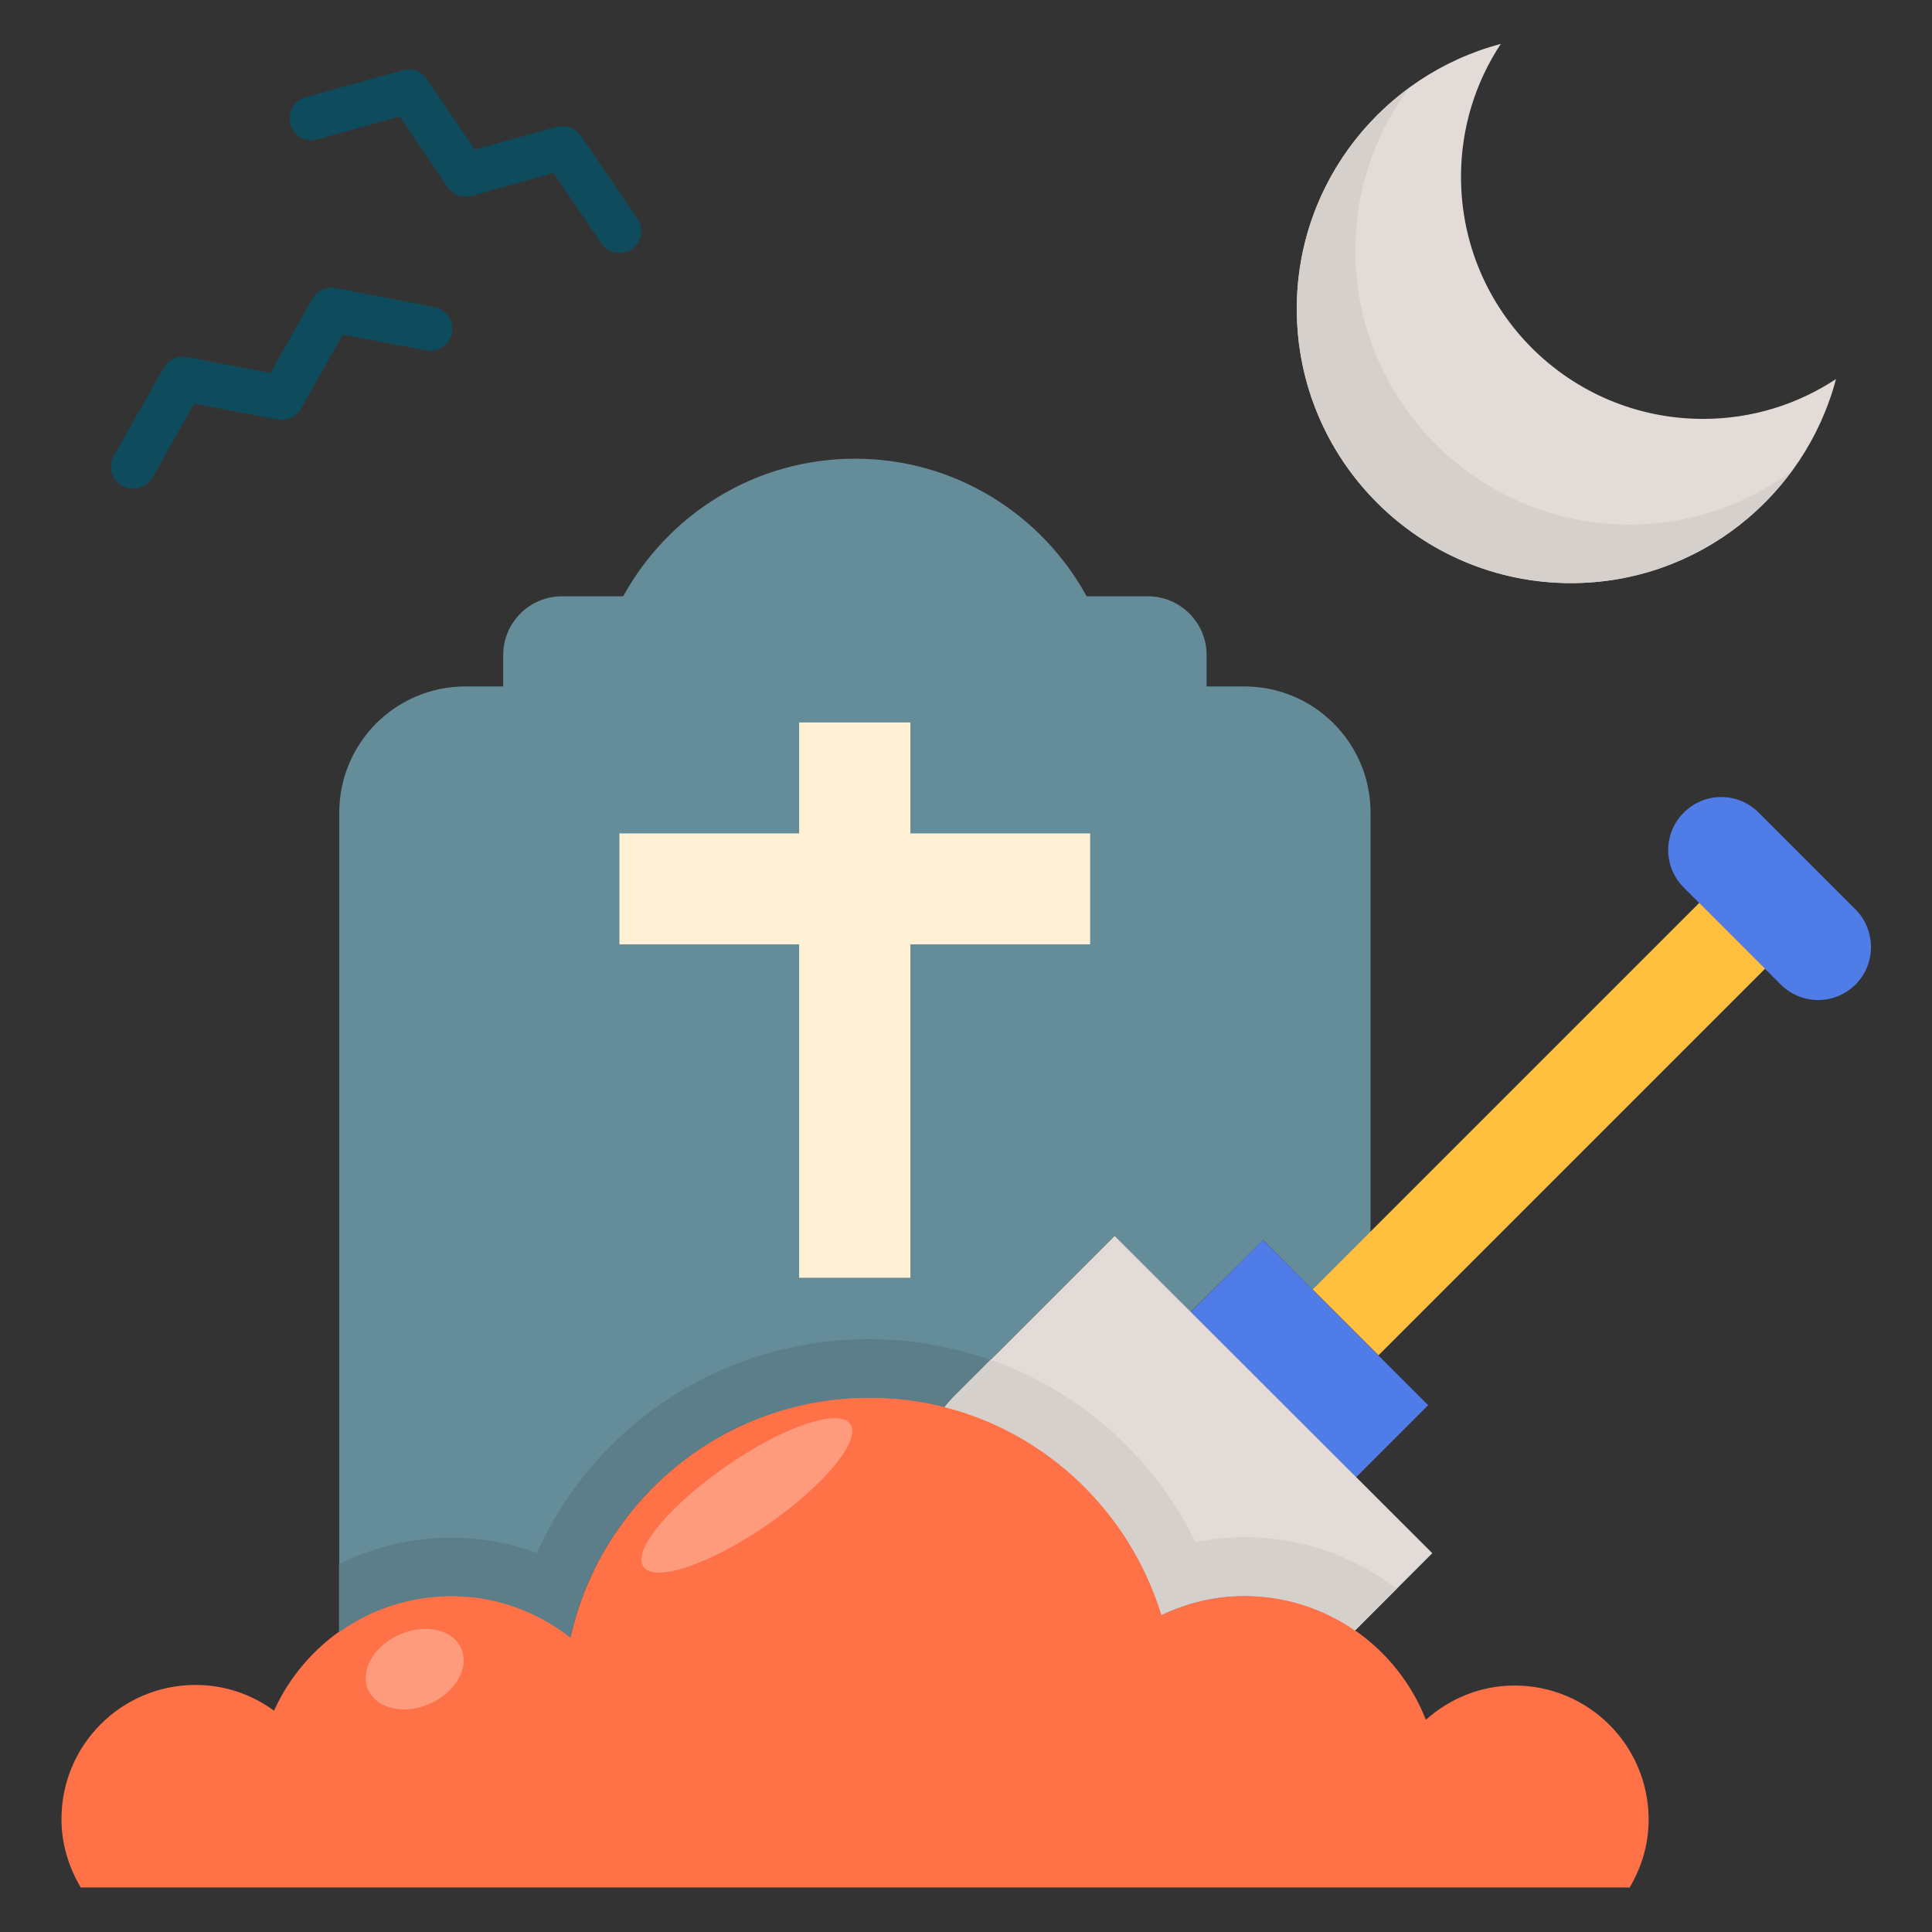
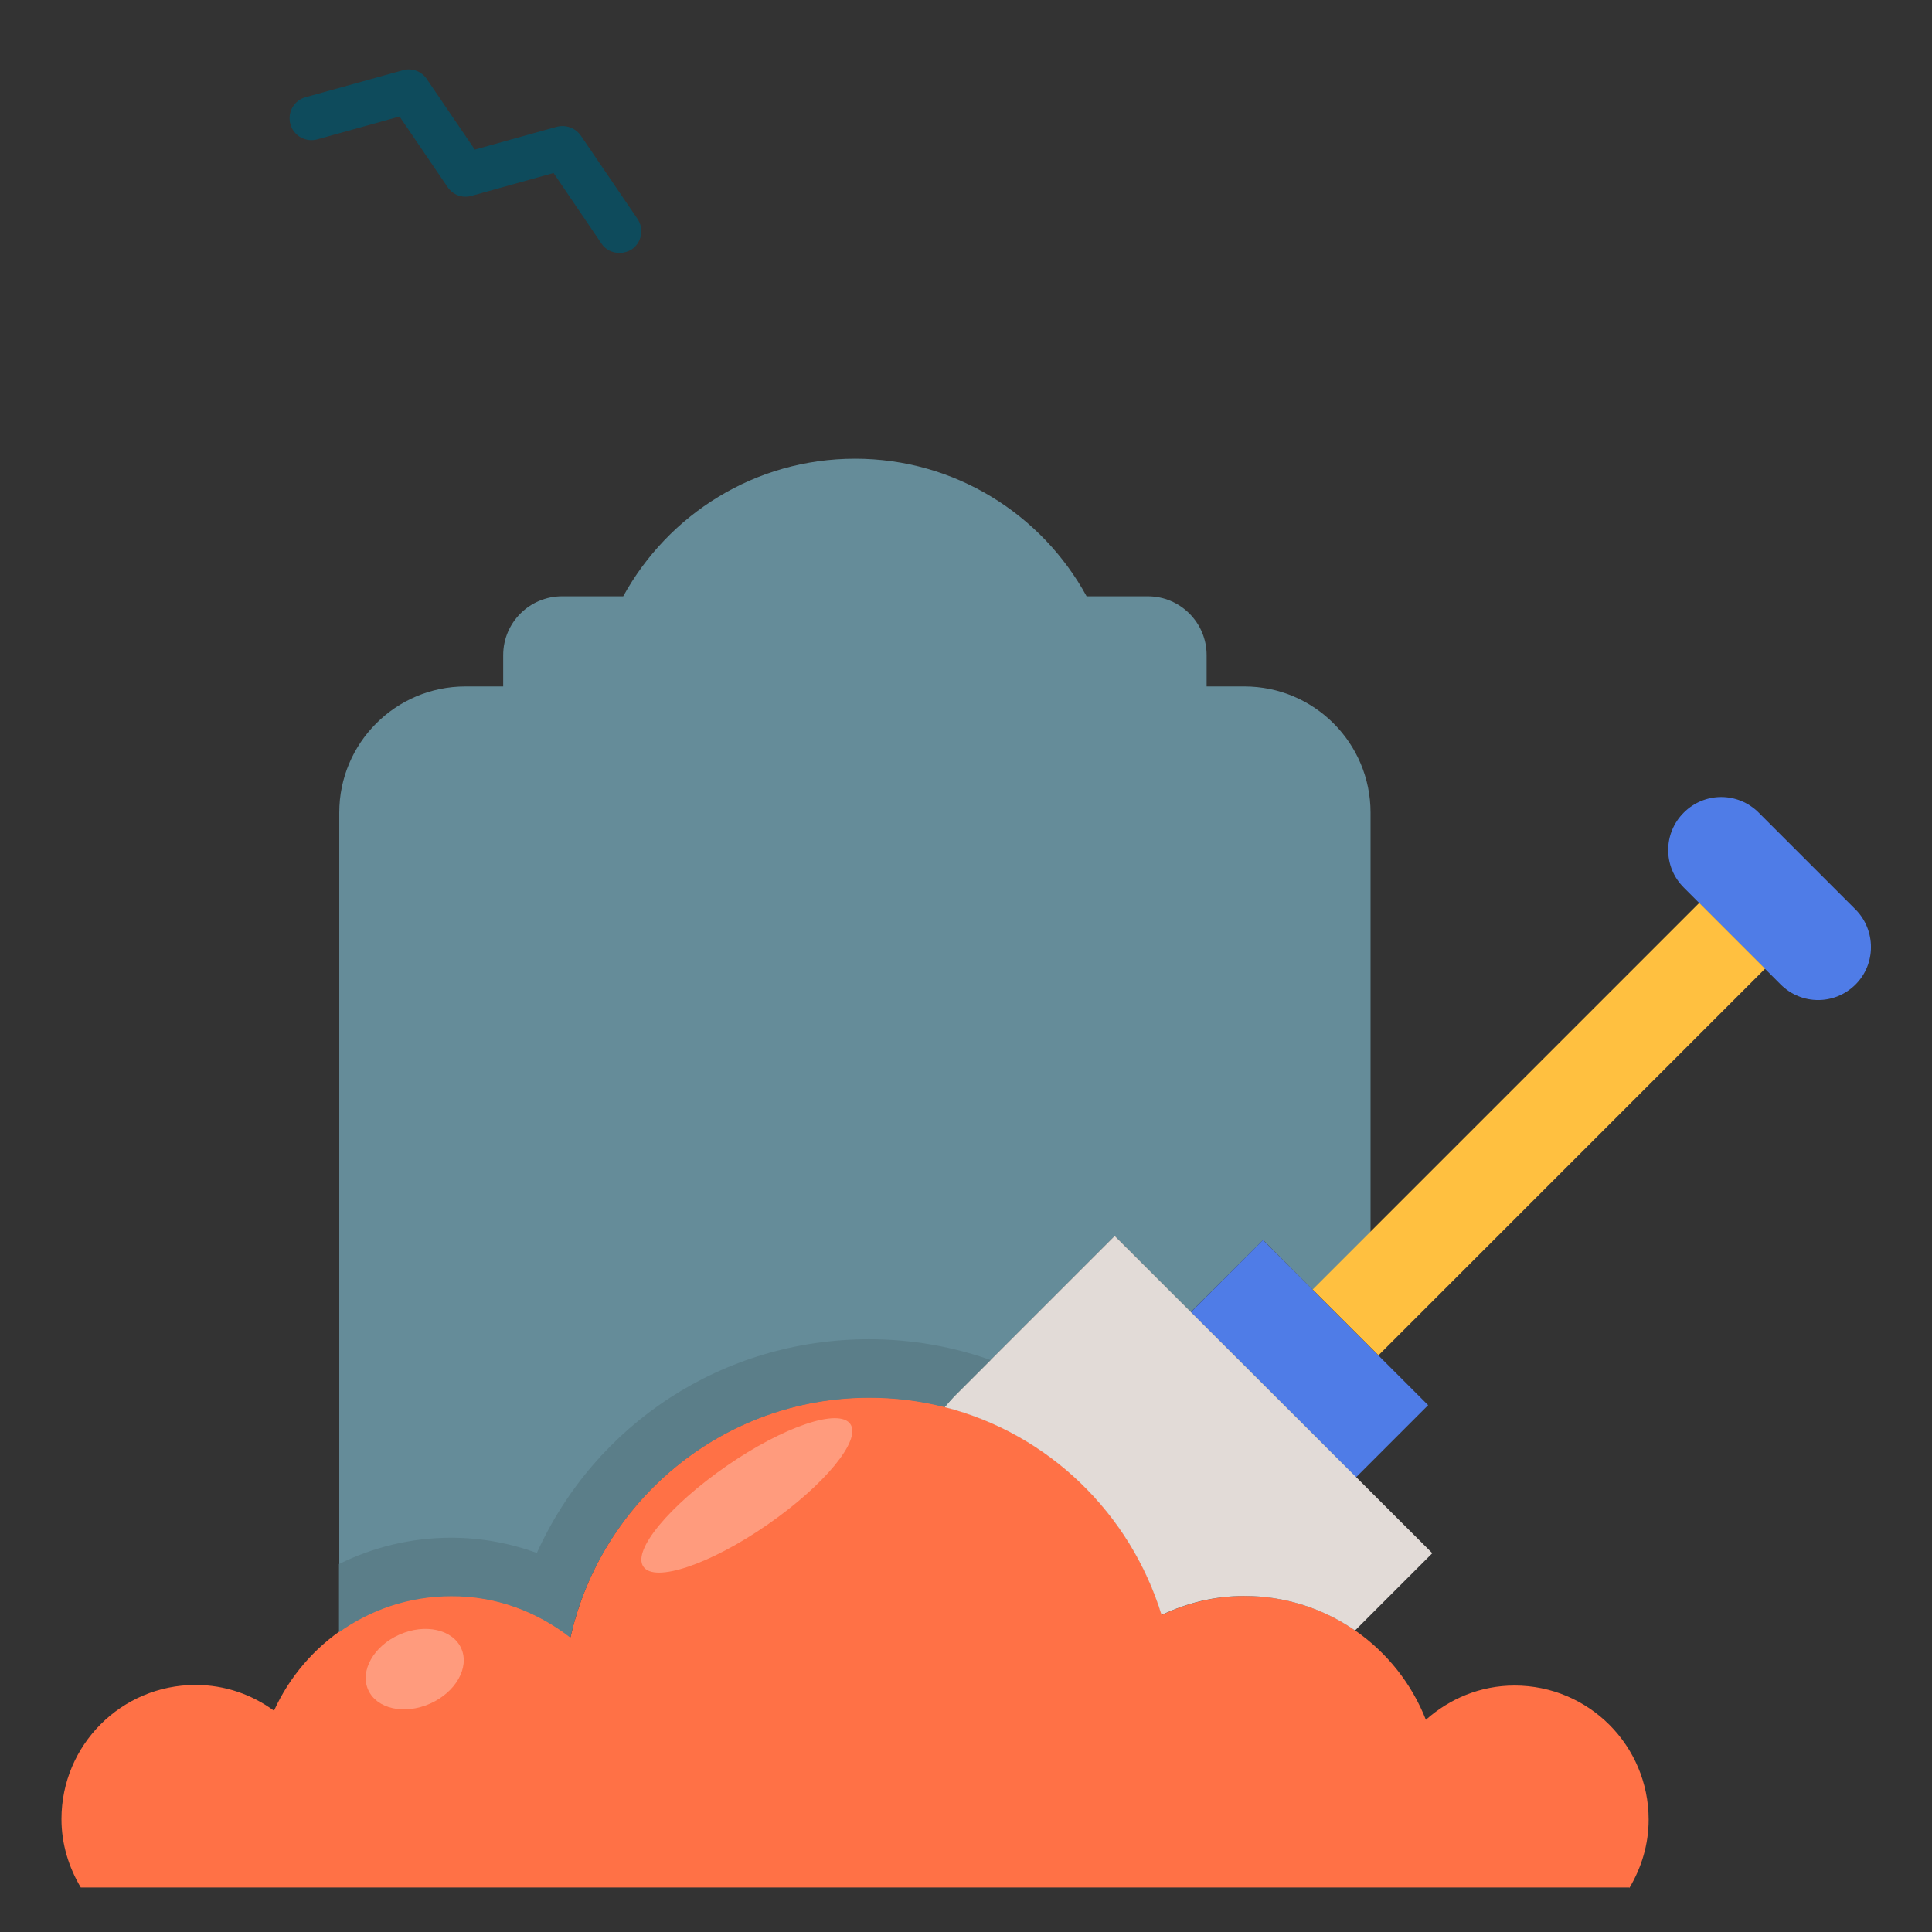
<svg xmlns="http://www.w3.org/2000/svg" id="Layer_1" enable-background="new 0 0 66 66" height="512" viewBox="0 0 66 66" width="512">
  <rect x="0" y="0" width="66" height="66" fill="#333333" stroke="none" />
  <g>
    <path d="m32.59 47.71 5.49-5.49 2.6 2.6 2.47-2.46 1.69 1.7h.01l1.97-1.97v-14.33c0-2.38-1.93-4.31-4.31-4.31h-1.29v-1.07c0-1.11-.9-2.01-2.01-2.01h-2.09c-1.53-2.8-4.5-4.7-7.91-4.7-3.42 0-6.38 1.9-7.92 4.7h-2.09c-1.11 0-2.01.9-2.01 2.01v1.07h-1.29c-2.38 0-4.31 1.93-4.31 4.31v27.99c1.08-.77 2.4-1.23 3.83-1.23 1.54 0 2.94.54 4.06 1.42 1.05-4.68 5.22-8.19 10.22-8.19.89 0 1.75.11 2.57.32.1-.12.21-.24.32-.36z" fill="#658c99" />
    <path d="m55.66 64.5c.41-.69.66-1.48.66-2.34 0-2.53-2.05-4.58-4.58-4.58-1.17 0-2.22.45-3.03 1.17-.97-2.47-3.37-4.23-6.19-4.23-1.02 0-1.97.24-2.83.65-1.32-4.29-5.26-7.43-9.98-7.43-5 0-9.17 3.51-10.22 8.19-1.13-.87-2.53-1.42-4.06-1.42-2.7 0-5.02 1.62-6.07 3.93-.75-.55-1.67-.88-2.68-.88-2.53 0-4.58 2.05-4.58 4.58 0 .86.25 1.65.66 2.34h52.9z" fill="#ff7146" />
    <path d="m40.75 44.68h7.98v3.48h-7.98z" fill="#4f7ce7" transform="matrix(.707 .707 -.707 .707 45.924 -18.038)" />
    <path d="m63.39 31.07-3.31-3.31c-.71-.71-1.85-.71-2.56 0s-.71 1.85 0 2.56l3.31 3.31c.71.71 1.85.71 2.56 0 .7-.7.7-1.85 0-2.56z" fill="#4f7ce7" />
    <path d="m50.98 29.24h3.18v18.68h-3.18z" fill="#ffc040" transform="matrix(.707 .707 -.707 .707 42.679 -25.872)" />
-     <path d="m37.24 28.47h-6.14v-3.79h-3.8v3.79h-6.14v3.79h6.14v11.39h3.8v-11.39h6.14z" fill="#fff1d5" />
-     <path d="m58.18 14.31c-4.57 0-8.27-3.7-8.27-8.27 0-1.68.5-3.24 1.36-4.54-4.01 1.06-6.97 4.71-6.97 9.05 0 5.18 4.2 9.37 9.37 9.37 4.34 0 7.99-2.96 9.05-6.97-1.31.86-2.86 1.36-4.54 1.36z" fill="#e2dbd7" />
-     <path d="m4.54 16.69c-.13 0-.25-.03-.37-.1-.36-.2-.49-.66-.28-1.02l1.7-3c.16-.28.48-.43.79-.37l2.86.54 1.43-2.53c.16-.28.47-.43.79-.37l3.38.65c.41.08.67.47.6.88-.08.41-.48.67-.88.6l-2.85-.54-1.43 2.53c-.16.28-.48.43-.79.37l-2.86-.54-1.43 2.54c-.15.23-.4.36-.66.36z" fill="#0e4b5c" />
+     <path d="m58.18 14.31z" fill="#e2dbd7" />
    <path d="m21.16 8.64c-.24 0-.48-.11-.62-.33l-1.63-2.4-2.8.78c-.31.09-.64-.03-.82-.3l-1.64-2.41-2.81.78c-.4.11-.81-.12-.92-.52s.12-.81.52-.92l3.32-.92c.31-.09.64.03.82.3l1.64 2.41 2.8-.78c.31-.08.64.04.82.3l1.94 2.85c.23.34.14.81-.2 1.04-.13.08-.27.12-.42.12z" fill="#0e4b5c" />
    <path d="m39.68 55.17c.86-.41 1.81-.65 2.83-.65 1.41 0 2.71.44 3.78 1.18l2.64-2.64-10.85-10.84-5.49 5.49c-.11.11-.22.24-.32.36 3.54.9 6.34 3.62 7.41 7.1z" fill="#e2dbd7" />
-     <path d="m55.67 17.92c-5.18 0-9.37-4.2-9.37-9.37 0-2.07.68-3.98 1.82-5.53-2.31 1.7-3.82 4.44-3.82 7.53 0 5.18 4.2 9.37 9.37 9.37 3.09 0 5.83-1.51 7.53-3.82-1.55 1.14-3.46 1.82-5.53 1.82z" fill="#d6d0cc" />
    <path d="m19.48 55.94c1.05-4.68 5.22-8.19 10.22-8.19.89 0 1.75.11 2.57.32.11-.12.21-.24.32-.36l1.25-1.25c-1.3-.46-2.7-.71-4.15-.71-5 0-9.36 2.9-11.35 7.3-.94-.34-1.92-.52-2.93-.52-1.35 0-2.66.32-3.83.9v2.33c1.08-.77 2.4-1.23 3.83-1.23 1.54-.01 2.94.53 4.07 1.41z" fill="#5b7e89" />
-     <path d="m39.68 55.17c.86-.41 1.81-.65 2.83-.65 1.41 0 2.71.44 3.78 1.18l1.43-1.43c-1.47-1.11-3.27-1.76-5.21-1.76-.56 0-1.12.06-1.67.17-1.45-2.95-3.97-5.16-7-6.23l-1.25 1.25c-.11.11-.22.24-.32.36 3.54.91 6.34 3.63 7.41 7.11z" fill="#d6d0cc" />
    <g fill="#fff">
      <path d="m29.05 48.65c-.38-.56-2.28.08-4.23 1.43s-3.23 2.89-2.84 3.44c.38.56 2.28-.08 4.23-1.43s3.22-2.89 2.84-3.44z" opacity=".3" />
      <ellipse cx="14.18" cy="57" opacity=".3" rx="1.74" ry="1.29" transform="matrix(.914 -.406 .406 .914 -21.935 10.679)" />
    </g>
  </g>
</svg>